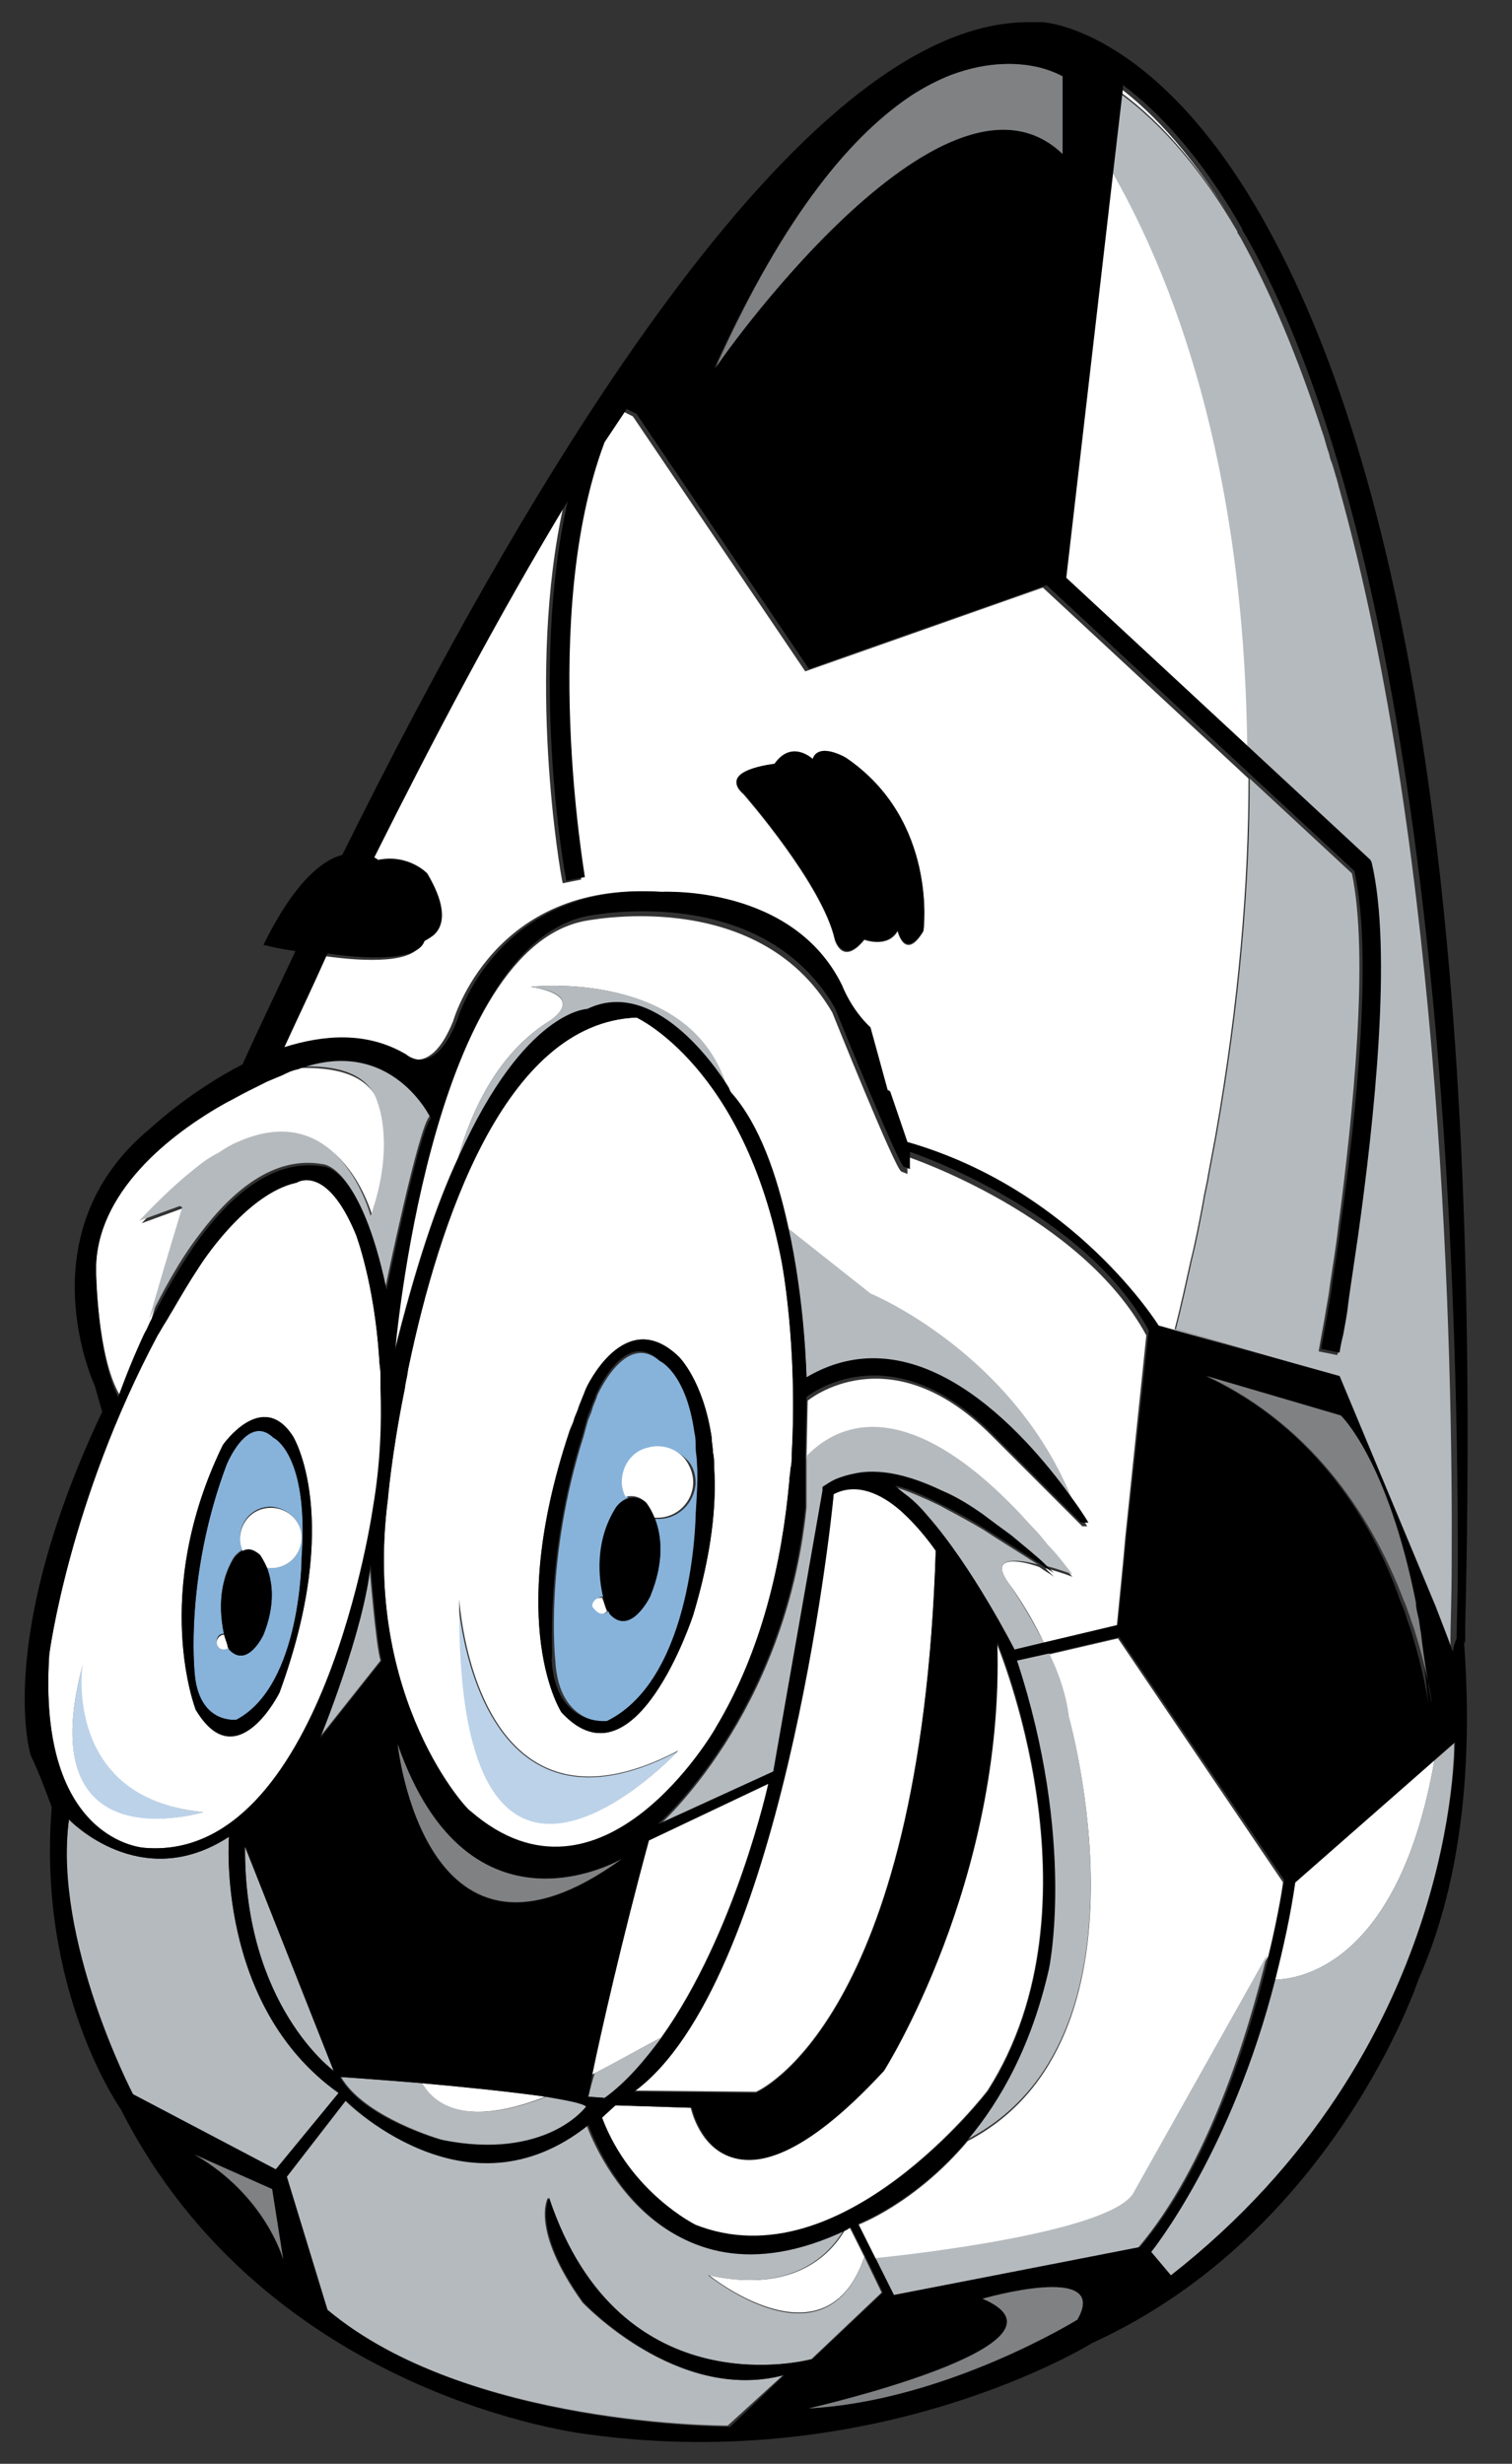
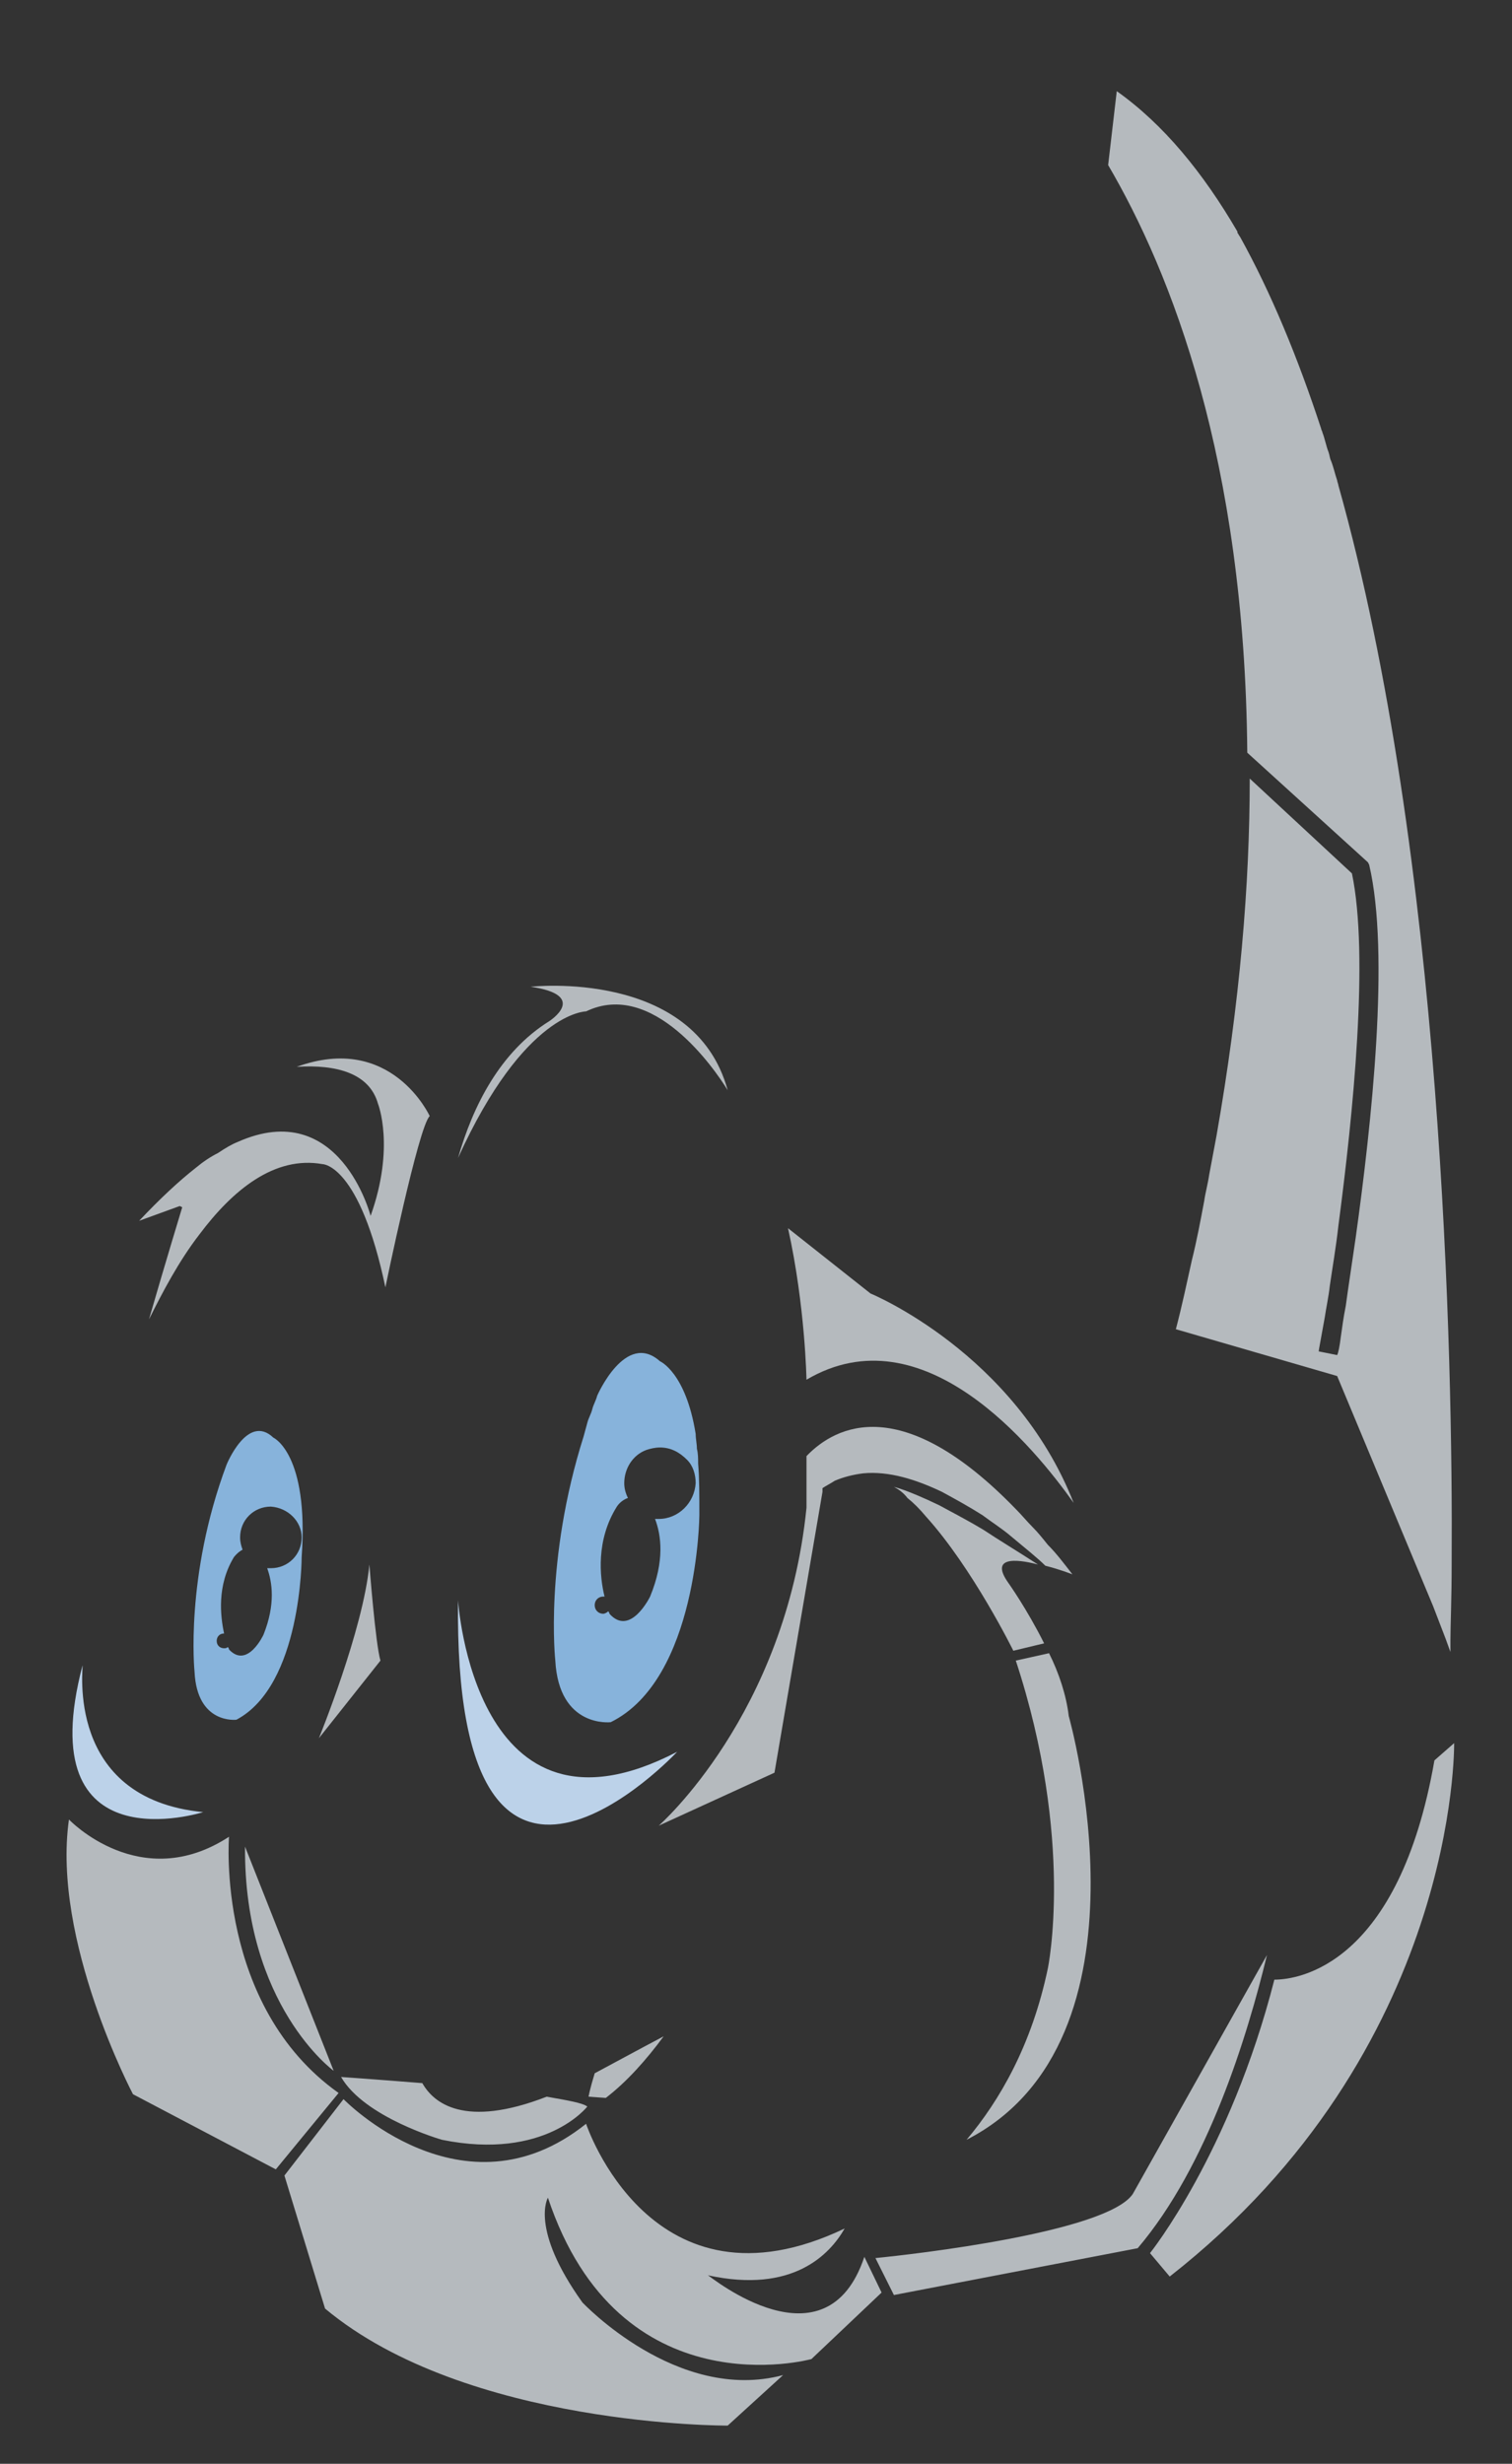
<svg xmlns="http://www.w3.org/2000/svg" version="1.1" id="Layer_3" x="0px" y="0px" width="122.8px" height="200px" viewBox="0 0 122.8 200" enable-background="new 0 0 122.8 200" xml:space="preserve">
  <rect x="0" y="0" width="122.8" height="200" fill="#333333" stroke="none" />
  <path id="color2" fill="#BCD2E9" d="M16.5,147.1c0,0-14.1,4.5-9.8-11.9C6.8,135.2,5.2,146,16.5,147.1z M37.2,129.9  c-0.4,31.8,17.8,12.3,17.8,12.3C38.5,150.8,37.2,129.9,37.2,129.9z" />
  <path id="color1" fill="#87B3DB" d="M56.7,118.8c0-0.4,0-0.8-0.1-1.2c0-0.4-0.1-0.8-0.1-1.2c-0.8-5-2.9-5.9-2.9-5.9  c-2.8-2.5-5.1,2.8-5.1,2.8c-0.1,0.4-0.3,0.7-0.4,1.1c-0.1,0.4-0.3,0.7-0.4,1.1c-0.1,0.4-0.2,0.7-0.3,1.1  c-3.2,10.1-2.3,18.2-2.3,18.2c0.3,5.5,4.5,5,4.5,5c7.1-3.5,7.2-16.8,7.2-16.8C56.8,121.3,56.8,120,56.7,118.8z M53.5,123.3  c-0.1,0-0.2,0-0.3,0c0.5,1.3,0.8,3.4-0.4,6.3c0,0-1.6,3.3-3.3,1.4c0,0,0-0.1-0.1-0.2c-0.1,0.1-0.3,0.2-0.4,0.2  c-0.4,0-0.7-0.3-0.7-0.7c0-0.4,0.3-0.7,0.7-0.7c0,0,0,0,0.1,0c-0.4-1.6-0.7-4.6,1-7.3c0,0,0.3-0.5,0.9-0.7c-0.2-0.4-0.3-0.8-0.3-1.2  c0-1.2,0.7-2.3,1.8-2.7c0.3-0.1,0.7-0.2,1.1-0.2c0.9,0,1.6,0.4,2.2,1c0.5,0.5,0.7,1.2,0.7,1.9C56.4,122,55.1,123.3,53.5,123.3z   M22.2,116.7c-2.1-2-3.8,2.2-3.8,2.2c-3.4,9.1-2.6,16.8-2.6,16.8c0.2,4.3,3.4,3.9,3.4,3.9c5.3-2.8,5.3-13.2,5.3-13.2  C25.1,118,22.2,116.7,22.2,116.7z M24.5,124.8c0,1.4-1.1,2.5-2.5,2.5c-0.1,0-0.2,0-0.3,0c0.4,1.1,0.7,2.9-0.3,5.4  c0,0-1.3,2.8-2.8,1.2c0,0,0-0.1-0.1-0.2c-0.1,0.1-0.2,0.1-0.3,0.1c-0.3,0-0.6-0.2-0.6-0.6c0-0.3,0.2-0.6,0.6-0.6c0,0,0,0,0,0  c-0.3-1.4-0.6-3.9,0.8-6.2c0,0,0.3-0.4,0.7-0.6c-0.1-0.3-0.2-0.6-0.2-1c0-1.4,1.1-2.5,2.5-2.5C23.4,122.4,24.5,123.5,24.5,124.8z" />
-   <path id="fill" fill="#FFFFFF" d="M101.4,61.1l-15.1-14l3.9-33.7C95.3,22.1,101.2,37.3,101.4,61.1z M100.6,18.8  c-3.5-6-6.9-9.6-9.7-11.7l0,0.3C94.6,10.1,97.8,14,100.6,18.8z M22.8,85.2c1.1-2.4,2.3-4.9,3.5-7.6c3.4,0.5,7.5,0.6,7.9-1.1  c0,0,3-0.7,0.2-5.4c0,0-1.5-1.6-4-1.1c0,0-0.1-0.1-0.3-0.2c4.7-9.4,10-19.5,15.7-28.9c-3.1,13.8-0.3,30-0.1,30.8l1.5-0.3  c0-0.2-3.7-21.2,1.6-35.3c0.6-0.9,1.2-1.8,1.8-2.7l0.8,0.4l14,20.7l19.3-6.8l0,0l16.7,15.5c0,8.6-0.8,18.2-2.7,29  c-0.2,1.1-0.4,2.1-0.6,3.2c-0.1,0.7-0.3,1.4-0.4,2.1c-0.3,1.6-0.6,3.2-1,4.8c-0.4,1.8-0.8,3.7-1.3,5.6l13.1,3.8l-14.7-4.1  c0,0-6.8-11-20.4-14.9l-1.4-4.1c-0.1-0.1-0.2-0.1-0.2-0.1l-1.4-5.1c-1.6-1.5-2.3-3.4-2.3-3.4c-4-8.2-14.6-7.6-14.6-7.6  c-13.5-0.9-16.7,10.5-16.7,10.5c-1.9,4.7-4.1,2.7-4.1,2.7C29.6,83.9,26.1,84.2,22.8,85.2z M60.4,64.5c0,0,6.4,7.3,7.4,11.8  c0,0,0.6,2.2,2.4,0c0,0,1.9,0.7,2.7-0.7c0,0,0.6,2.5,2.1,0c0,0,1.2-8.9-6.3-13.9c0,0-2.2-1.2-2.7,0.1c0,0-1.7-1.6-3.1,0.4  C62.9,62.1,58.2,62.6,60.4,64.5z M105.1,152.9c-0.4,2.8-0.9,5.4-1.6,7.8c2,0,10.1-1.2,13-17.8L105.1,152.9z M90.8,133l-5.6,1.3  c0.7,1.6,1.4,3.4,1.6,5.1c0,0,7.5,26.2-8.2,34.4c-4.3,5.1-8.9,6.8-8.9,6.8l1.4,2.8c3.1-0.3,18.8-2.1,20.9-5.2l11-19.4  c0.9-3.6,1.2-6,1.2-6L90.8,133z M52.4,121.9c0,0,0.4,0.5,0.7,1.3c0.1,0,0.2,0,0.3,0c1.6,0,2.9-1.3,2.9-2.9c0-0.7-0.3-1.4-0.7-1.9  c-0.5-0.6-1.3-1-2.2-1c-0.4,0-0.8,0.1-1.1,0.2c-1.1,0.4-1.8,1.5-1.8,2.7c0,0.4,0.1,0.8,0.3,1.2C51.3,121.4,51.8,121.4,52.4,121.9z   M81.9,128.5c0,0,1.6,2.1,2.9,4.9l5.9-1.4l0.5-5.1l0.1-1.1l0.1-1.1l1.7-16.3c-5.3-9.8-19.4-14.5-19.4-14.5v1.4c0,0,0,0-0.5-0.2  c-0.5-0.2-5.6-12.9-5.6-12.9c-6.1-10.5-20.3-7.4-20.3-7.4C34.9,77.5,32,109.8,32,109.8c1.7-6.8,3.4-12,5.2-15.8  c1.2-4.2,3.4-8.6,7.4-11.1c0,0,3.3-2-1.5-2.8c0,0,13.2-1.5,16,8.4c0.2,0.2,0.2,0.4,0.2,0.4c2.2,2.6,3.7,6.7,4.6,10.8l6.7,5.3  c0,0,11.7,4.9,16.5,17.1c0.8,1.1,1.2,1.8,1.2,1.8H88h-0.1l0,0l-7.4-7.4c-8.3-8.3-14.9-2.8-14.9-2.8l-0.1,4.7c2.4-2.5,7.8-5.2,17,4.3  c0.4,0.5,0.9,0.9,1.4,1.5c0.4,0.5,0.8,0.9,1.2,1.4c0.6,0.8,1.3,1.6,2,2.4c0,0-1-0.4-2.2-0.7c0.4,0.4,0.7,0.7,0.7,0.7  c-0.4-0.3-0.8-0.5-1.2-0.8C82.4,126.5,80.4,126.4,81.9,128.5z M48.9,131c0.2,0,0.3-0.1,0.4-0.2c-0.1-0.2-0.2-0.6-0.4-1.1  c0,0,0,0-0.1,0c-0.4,0-0.7,0.3-0.7,0.7C48.3,130.7,48.6,131,48.9,131z M38.2,147.2c0,0-8.8-9.2-6.7-25.5c0,0,0.3-3.6,1.3-8.6  c0.1-0.4,0.1-0.7,0.2-1.1c0.1-0.4,0.1-0.7,0.2-1.1c2.4-11.4,7.7-27.9,18.5-28.3c0,0,8.8,4,11.8,19.9c0,0,1.3,6.8,0.8,15.6  c0,0.4,0,0.8-0.1,1.1c0,0.4-0.1,0.7-0.1,1.1c-0.6,6.5-2.2,13.7-6,20C58.2,140.5,49,156.5,38.2,147.2z M46.2,116.3  C41,132,45.6,139,45.6,139c6,6.5,10.7-7.9,10.7-7.9c1.5-5,1.9-8.9,1.7-12c0-0.4,0-0.8-0.1-1.2c0-0.4-0.1-0.8-0.1-1.2  c-0.7-4.7-2.7-6.6-2.7-6.6c-4.4-4.2-7.5,2.6-7.5,2.6c-0.2,0.5-0.4,1-0.6,1.5c-0.1,0.4-0.3,0.7-0.4,1.1  C46.5,115.6,46.3,115.9,46.2,116.3z M55.1,142.1c-16.6,8.7-17.8-12.3-17.8-12.3C36.9,161.7,55.1,142.1,55.1,142.1z M80.2,169.7  c9.7-15.2,0.7-36.4,0.7-36.4c0.6,19.4-9.2,34.8-9.2,34.8c-13.3,14.2-15.6,3-15.6,3l-6.2-0.2l-1.1,1.1c2.2,6.1,7.6,8.7,7.6,8.7  C68.3,185.3,80.2,169.7,80.2,169.7z M44.3,170.2c-2.8-0.4-6.7-0.8-10.1-1.1C35.1,170.7,37.6,172.8,44.3,170.2z M68.7,180.9  c-1.2,2.1-4.2,5.3-11.1,3.8c0,0,9.5,7.7,12.6-1.5l-1.2-2.4C68.9,180.8,68.8,180.9,68.7,180.9z M22,122.4c-1.4,0-2.5,1.1-2.5,2.5  c0,0.4,0.1,0.7,0.2,1c0.4-0.2,0.8-0.2,1.4,0.3c0,0,0.3,0.4,0.6,1.1c0.1,0,0.2,0,0.3,0c1.4,0,2.5-1.1,2.5-2.5  C24.5,123.5,23.4,122.4,22,122.4z M18.2,132.7c-0.3,0-0.6,0.3-0.6,0.6c0,0.3,0.2,0.6,0.6,0.6c0.1,0,0.3-0.1,0.3-0.1  C18.5,133.5,18.3,133.1,18.2,132.7C18.2,132.7,18.2,132.7,18.2,132.7z M62.4,144.8l-9.7,4.6c-2.2,8.1-3.9,15.6-4.6,19  c1.6-0.8,3.7-2,5.6-3C59.7,157,62.4,144.8,62.4,144.8z M24.1,86.7c-0.4,0.1-0.8,0.3-1.3,0.5c0,0-0.5,0.2-1.2,0.5  c-0.4,0.2-1,0.5-1.6,0.8c-0.5,0.3-1.1,0.6-1.7,0.9C13.9,92,7.7,96.8,7.8,103.2c0,0,0.1,6.9,1.9,10c0,0,0.7-2.2,2.1-5.1  c0.2-0.3,0.3-0.7,0.5-1c1.3-4.6,2.7-9.1,2.7-9.1l-0.2,0.1l-3.3,1.2c1.7-1.8,3.2-3.2,4.6-4.3c0.6-0.5,1.2-0.9,1.8-1.2  c0.6-0.3,1.1-0.6,1.6-0.9c8.3-3.7,10.8,6,10.8,6c2-5.6,0.6-9.1,0.6-9.1C30,87.2,27.3,86.6,24.1,86.7z M31,112.7  c0.1,2.8,0,6.1-0.6,9.6c0,0-4.1,28.9-18.6,27.7c0,0-8.8-0.4-7.8-15.7c0,0,1.6-12.4,8.8-25.9c0.2-0.3,0.4-0.7,0.6-1  c0.2-0.3,0.4-0.7,0.6-1c0.7-1.2,1.4-2.4,2.2-3.6c0,0,3.7-5.9,7.9-6.8c0,0,2.4-1.6,4.8,4.2c0,0,1.5,3.9,1.9,10.1  c0,0.4,0.1,0.8,0.1,1.2C31,111.9,31,112.3,31,112.7z M16.5,147.1c-11.4-1.1-9.8-11.9-9.8-11.9C2.4,151.5,16.5,147.1,16.5,147.1z   M23.8,116.6c-2.5-3.9-5.7,0.7-5.7,0.7c-5.9,12.1-2.2,21.5-2.2,21.5c3.3,5.6,6.8-1.4,6.8-1.4C27.9,123.2,23.8,116.6,23.8,116.6z   M67.7,121.2c0,0,0,0,0,0.1c-0.3,2.4-4.3,39.7-16.2,48.4l9.9,0.1c0,0,13.4-5.6,14.6-44c0,0-1.2-1.8-2.9-3.3  C71.6,121.3,69.6,120.3,67.7,121.2z" />
  <path id="shadow" fill="#B5BABE" d="M70.2,183.2l1.4,2.9l-5.7,5.4c0,0-15.6,4.3-21.4-13.1c0,0-1.5,2.5,2.8,8.5c0,0,7.7,8.2,16.3,5.9  l-4.5,4.1c0,0-21.2,0.1-32.7-9.5l-3.3-10.8l4.8-6.2c0,0,9.7,10,19.7,2c0,0,5.3,16,21,8.5c-1.2,2.1-4.2,5.3-11.1,3.8  C57.7,184.8,67.1,192.5,70.2,183.2z M18.6,149.1c-7.2,4.7-13-1.4-13-1.4c-1.4,9.8,5.2,22.3,5.2,22.3l11.6,6.1l5.1-6.2  C17.5,162.8,18.6,149.1,18.6,149.1z M27.1,168.1l-7.2-18.2C19.8,162.8,27.1,168.1,27.1,168.1z M30,127c-0.5,5.3-4.1,14.1-4.1,14.1  l5-6.3C30.5,133.5,30,127,30,127z M118.1,141.5l-1.6,1.4c-2.9,16.6-11,17.8-13,17.8c-3.6,14.1-10.1,22.2-10.1,22.2l1.6,1.9  C118.5,166.4,118.1,141.5,118.1,141.5z M92,178.1c-2.1,3.1-17.8,4.9-20.9,5.2l1.5,3l19.8-3.8c5.7-6.7,8.9-17.2,10.5-23.8L92,178.1z   M86.8,139.3c-0.2-1.7-0.8-3.5-1.6-5.1l-2.7,0.6c4.8,14.6,2.6,25,2.6,25c-1.3,6.2-3.9,10.7-6.6,13.9  C94.3,165.6,86.8,139.3,86.8,139.3z M27.7,168.6c1.9,3.3,8.2,5.1,8.2,5.1c8.4,1.7,11.8-2.7,11.8-2.7c-0.4-0.3-1.6-0.5-3.3-0.8  c-6.7,2.6-9.2,0.5-10.1-1.1C30.6,168.8,27.7,168.6,27.7,168.6z M47.8,170.2l1.4,0.1c1.7-1.3,3.3-3.1,4.7-5c-1.9,1-4.1,2.2-5.6,3  C47.9,169.6,47.8,170.2,47.8,170.2z M66.8,121.1l0-0.3c0.3-0.2,0.7-0.4,1-0.6c0.7-0.3,1.5-0.5,2.3-0.6c2.1-0.2,4.3,0.5,6.4,1.5  c1.1,0.6,2.2,1.2,3.3,1.9c0.8,0.6,1.6,1.1,2.3,1.7c1.2,1,2.2,1.8,2.8,2.4c1.2,0.3,2.2,0.7,2.2,0.7c-0.7-0.9-1.3-1.7-2-2.4  c-0.4-0.5-0.8-1-1.2-1.4c-0.5-0.5-0.9-1-1.4-1.5c-9.2-9.5-14.6-6.8-17-4.3l0,0.3l0,1.1l0,1.1l0,1.7c-1.7,16.8-12,25.8-12,25.8  l9.4-4.3L66.8,121.1z M87.2,122C82.4,109.8,70.7,105,70.7,105l-6.7-5.3c1.4,6.3,1.5,12.3,1.5,12.3C75,106.4,84,117.5,87.2,122z   M47.6,82.1c5.4-2.6,10.4,4.6,11.5,6.4c-2.7-9.9-16-8.4-16-8.4c4.8,0.7,1.5,2.8,1.5,2.8c-4,2.5-6.2,6.9-7.4,11.1  C42.6,82.1,47.6,82.1,47.6,82.1z M14.8,98c0,0-1.4,4.6-2.7,9.1c1.1-2.2,2.4-4.7,4.1-6.9c2.7-3.6,6.1-6.4,10-5.7c0,0,3,0,5.1,10  c0,0,2.7-13.1,3.6-13.9c0,0-3.1-6.8-10.8-4c3.2-0.2,5.9,0.5,6.6,3c0,0,1.4,3.5-0.6,9.1c0,0-2.5-9.7-10.8-6c-0.5,0.2-1,0.5-1.6,0.9  c-0.6,0.3-1.2,0.7-1.8,1.2c-1.4,1.1-2.9,2.5-4.6,4.3l3.3-1.2L14.8,98z M75.2,123.1c3.8,4.2,7.1,10.9,7.1,10.9l2.5-0.6  c-1.4-2.8-2.9-4.9-2.9-4.9c-1.5-2.1,0.5-2,2.4-1.5c-1.7-1.1-3.2-2-4.4-2.8c-1.5-0.9-2.7-1.5-3.6-2c-2.7-1.3-3.7-1.5-3.7-1.5  c0.4,0.2,0.8,0.5,1.1,0.9C74.2,122,74.7,122.5,75.2,123.1z M111.1,70l0.1,0.2c1.7,7.2,0.2,21-1.1,30.3c-0.3,2.1-0.6,4-0.8,5.5  c-0.2,1-0.3,1.8-0.4,2.5c-0.1,0.8-0.2,1.3-0.3,1.5l-1.5-0.3c0-0.1,0.2-1.1,0.5-2.8c0.1-0.7,0.3-1.6,0.4-2.5c0.2-1.4,0.5-3.1,0.7-4.9  c1.2-9.1,2.5-21.9,1.1-28.6l-8.3-7.7c0,8.6-0.8,18.2-2.7,29c-0.2,1.1-0.4,2.1-0.6,3.2c-0.1,0.7-0.3,1.4-0.4,2.1  c-0.3,1.6-0.6,3.2-1,4.8c-0.4,1.8-0.8,3.7-1.3,5.6l13.1,3.8l7.8,18.7l0.5,1.3l0.5,1.3l0.4,1.1c0,0,0-0.3,0-1c0-1.1,0.1-3.3,0.1-6.2  c0,0,0,0,0-0.1c0.1-16.4-0.7-57.2-9.2-87.4c0-0.1-0.1-0.3-0.1-0.4c-0.2-0.6-0.3-1.1-0.5-1.6c-0.1-0.2-0.1-0.4-0.2-0.7  c-0.2-0.5-0.3-1.1-0.5-1.6c0-0.1-0.1-0.2-0.1-0.3c-1.9-5.8-4.1-11.1-6.6-15.6c-0.1-0.1-0.1-0.2-0.2-0.3c0,0,0,0,0-0.1  c-2.8-4.8-6-8.7-9.8-11.4l-0.7,6c5.1,8.7,11.1,23.9,11.3,47.7L111.1,70z" />
-   <path id="outline" d="M56.3,131.1c1.5-5,1.9-8.9,1.7-12c0-0.4,0-0.8-0.1-1.2c0-0.4-0.1-0.8-0.1-1.2c-0.7-4.7-2.7-6.6-2.7-6.6  c-4.4-4.2-7.5,2.6-7.5,2.6c-0.2,0.5-0.4,1-0.6,1.5c-0.1,0.4-0.3,0.7-0.4,1.1c-0.1,0.4-0.2,0.7-0.4,1.1C41,132,45.6,139,45.6,139  C51.6,145.5,56.3,131.1,56.3,131.1z M47.3,116.5c0.1-0.4,0.2-0.7,0.3-1.1c0.1-0.4,0.2-0.7,0.4-1.1c0.1-0.4,0.3-0.7,0.4-1.1  c0,0,2.3-5.4,5.1-2.8c0,0,2.2,0.9,2.9,5.9c0.1,0.4,0.1,0.8,0.1,1.2c0,0.4,0.1,0.8,0.1,1.2c0.1,1.2,0,2.6-0.1,4.2  c0,0-0.1,13.3-7.2,16.8c0,0-4.2,0.5-4.5-5C45,134.8,44.1,126.7,47.3,116.5z M49,129.7c-0.4-1.6-0.7-4.6,1-7.3c0,0,0.3-0.5,0.9-0.7  c0.4-0.2,1-0.2,1.6,0.3c0,0,0.4,0.5,0.7,1.3c0.5,1.3,0.8,3.4-0.4,6.3c0,0-1.6,3.3-3.3,1.4c0,0,0-0.1-0.1-0.2  C49.2,130.6,49.1,130.2,49,129.7z M22.7,137.4c5.2-14.2,1.1-20.8,1.1-20.8c-2.5-3.9-5.7,0.7-5.7,0.7c-5.9,12.1-2.2,21.5-2.2,21.5  C19.3,144.3,22.7,137.4,22.7,137.4z M18.4,118.9c0,0,1.7-4.2,3.8-2.2c0,0,2.9,1.3,2.3,9.7c0,0,0,10.4-5.3,13.2c0,0-3.1,0.4-3.4-3.9  C15.8,135.6,15,127.9,18.4,118.9z M18.2,132.7c-0.3-1.4-0.6-3.9,0.8-6.2c0,0,0.3-0.4,0.7-0.6c0.4-0.2,0.8-0.2,1.4,0.3  c0,0,0.3,0.4,0.6,1.1c0.4,1.1,0.7,2.9-0.3,5.4c0,0-1.3,2.8-2.8,1.2c0,0,0-0.1-0.1-0.2C18.5,133.5,18.3,133.1,18.2,132.7z M75,75.5  c-1.5,2.5-2.1,0-2.1,0c-0.9,1.5-2.7,0.7-2.7,0.7c-1.7,2.2-2.4,0-2.4,0c-1-4.5-7.4-11.8-7.4-11.8c-2.2-1.9,2.5-2.4,2.5-2.4  c1.4-2,3.1-0.4,3.1-0.4c0.5-1.4,2.7-0.1,2.7-0.1C76.2,66.6,75,75.5,75,75.5z M119,133.4l0-1.4c1.3-52.9-3.9-90.8-15.6-112.7  C94.5,2.5,85,1.8,84.6,1.8c-0.4,0-0.8,0-1.1,0c-18.6,0-40.8,37.5-55.7,67.6c-1.6,0.4-3.9,2.2-6.4,7.3c0,0,1.1,0.3,2.6,0.5  c-1.5,3.2-3,6.3-4.3,9.2c-4.3,2.2-7.5,5.2-7.5,5.2c-10.3,8.5-4.5,20.9-4.5,20.9l0.6,2.1c-8.8,18.6-5.8,27.9-5.8,27.9  c0.7,1.4,1.7,4.2,1.7,4.2c-1.2,14.9,5.6,24.5,5.6,24.5c11.9,23.5,37.9,26.4,37.9,26.4c23.8,3.3,41-7.4,41-7.4  c19.7-9,26.5-29.5,26.5-29.5c4.3-9.7,4.2-20.7,3.7-27.5L119,133.4z M74.1,7.7c1.1-0.7,2.1-1.2,3.1-1.6c3.2-1.2,5.7-1,7.3-0.6  c1.2,0.3,1.8,0.7,1.8,0.7v1.4v4.9C76.6,3.2,58,29.9,58,29.9C63.8,17.2,69.4,10.8,74.1,7.7z M7.8,103.2C7.7,96.8,13.9,92,18.4,89.5  c0.6-0.3,1.1-0.6,1.7-0.9c0.6-0.3,1.2-0.6,1.6-0.8c0.7-0.3,1.2-0.5,1.2-0.5c0.4-0.2,0.8-0.4,1.3-0.5c7.6-2.8,10.8,4,10.8,4  c-0.9,0.7-3.6,13.9-3.6,13.9c-2.1-10-5.1-10-5.1-10c-3.9-0.7-7.3,2.1-10,5.7c-1.6,2.2-3,4.7-4.1,6.9c-0.2,0.4-0.3,0.7-0.5,1  c-1.3,2.9-2.1,5.1-2.1,5.1C7.9,110.2,7.8,103.2,7.8,103.2z M97.9,111.7l10.9,3.2c0,0,3.8,3.7,6.1,15.2c0.1,0.4,0.2,0.8,0.2,1.2  c0.1,0.4,0.1,0.8,0.2,1.2c0.3,1.8,0.5,3.7,0.7,5.8c0,0-0.3-2.4-1.4-5.9c-0.1-0.4-0.3-0.8-0.4-1.2c-0.1-0.4-0.3-0.8-0.5-1.3  C111.6,123.8,106.9,115.9,97.9,111.7z M91.5,124.6l-0.1,1.1l-0.1,1.1l-0.5,5.1l-5.9,1.4l-2.5,0.6c0,0-3.4-6.7-7.1-10.9  c-0.5-0.6-1-1.1-1.5-1.5c-0.4-0.3-0.8-0.6-1.1-0.9c0,0,1,0.1,3.7,1.5c1,0.5,2.2,1.1,3.6,2c1.3,0.8,2.7,1.7,4.4,2.8  c0.4,0.3,0.8,0.5,1.2,0.8c0,0-0.2-0.2-0.7-0.7c-0.6-0.6-1.6-1.4-2.8-2.4c-0.7-0.5-1.5-1.1-2.3-1.7c-1-0.7-2.1-1.4-3.3-1.9  c-2.1-1-4.3-1.7-6.4-1.5c-0.8,0.1-1.6,0.3-2.3,0.6c-0.4,0.2-0.7,0.4-1,0.6l0,0.3l-4,22.8l-9.4,4.3c0,0,10.3-8.9,12-25.8l0-1.7l0-1.1  l0-1.1l0-0.3l0.1-4.7c0,0,6.6-5.4,14.9,2.8l7.4,7.4l0,0H88h0.4c0,0-0.4-0.7-1.2-1.8c-3.2-4.5-12.2-15.6-21.7-10  c0,0-0.1-6.1-1.5-12.3c-0.9-4.1-2.3-8.2-4.6-10.8c0,0-0.1-0.1-0.2-0.4c-1.1-1.8-6.1-9-11.5-6.4c0,0-5.1,0.1-10.4,11.9  c-1.8,3.9-3.5,9-5.2,15.8c0,0,2.8-32.3,15.4-35.2c0,0,14.2-3.1,20.3,7.4c0,0,5.1,12.6,5.6,12.9c0.5,0.2,0.5,0.2,0.5,0.2v-1.4  c0,0,14.1,4.7,19.4,14.5L91.5,124.6z M26,141.1c0,0,3.6-8.8,4.1-14.1c0,0,0.5,6.4,0.9,7.8L26,141.1z M27.1,168.1  c0,0-7.3-5.3-7.2-18.2L27.1,168.1z M34.2,169.1c3.4,0.3,7.3,0.7,10.1,1.1c1.7,0.3,2.9,0.5,3.3,0.8c0,0-3.3,4.5-11.8,2.7  c0,0-6.3-1.7-8.2-5.1C27.7,168.6,30.6,168.8,34.2,169.1z M31.5,121.7c0,0,0.3-3.6,1.3-8.6c0.1-0.4,0.1-0.7,0.2-1.1  c0.1-0.4,0.1-0.7,0.2-1.1c2.4-11.4,7.7-27.9,18.5-28.3c0,0,8.8,4,11.8,19.9c0,0,1.3,6.8,0.8,15.6c0,0.4,0,0.8-0.1,1.1  c0,0.4-0.1,0.7-0.1,1.1c-0.6,6.5-2.2,13.7-6,20c0,0-9.2,16-19.9,6.7C38.2,147.2,29.4,138,31.5,121.7z M32.3,141.6  c5.8,16.6,18.2,9.3,18.2,9.3C34.5,162.6,32.3,141.6,32.3,141.6z M48.1,168.4c0.7-3.4,2.4-10.9,4.6-19l9.7-4.6c0,0-2.6,12.1-8.6,20.5  c-1.4,1.9-2.9,3.7-4.7,5l-1.4-0.1C47.8,170.2,47.9,169.6,48.1,168.4z M73.1,122.6c1.7,1.5,2.9,3.3,2.9,3.3  c-1.2,38.4-14.6,44-14.6,44l-9.9-0.1c11.9-8.7,16-46,16.2-48.4c0-0.1,0-0.1,0-0.1C69.6,120.3,71.6,121.3,73.1,122.6z M50,170.9  l6.2,0.2c0,0,2.4,11.3,15.6-3c0,0,9.8-15.4,9.2-34.8c0,0,8.9,21.2-0.7,36.4c0,0-11.9,15.6-23.8,10.9c0,0-5.3-2.6-7.6-8.7L50,170.9z   M4,134.3c0,0,1.6-12.4,8.8-25.9c0.2-0.3,0.4-0.7,0.6-1c0.2-0.3,0.4-0.7,0.6-1c0.7-1.2,1.4-2.4,2.2-3.6c0,0,3.7-5.9,7.9-6.8  c0,0,2.4-1.6,4.8,4.2c0,0,1.5,3.9,1.9,10.1c0,0.4,0.1,0.8,0.1,1.2c0,0.4,0,0.8,0,1.2c0.1,2.8,0,6.1-0.6,9.6c0,0-4.1,28.9-18.6,27.7  C11.8,150,3,149.7,4,134.3z M5.6,147.7c0,0,5.8,6.1,13,1.4c0,0-1.1,13.7,8.9,20.8l-5.1,6.2L10.8,170C10.8,170,4.3,157.5,5.6,147.7z   M15.8,174.9l6.3,2.8l0.9,5.7C23,183.5,21.6,178.3,15.8,174.9z M59.3,197c0,0-21.2,0.1-32.7-9.5l-3.3-10.8l4.8-6.2  c0,0,9.7,10,19.7,2c0,0,5.3,16,21,8.5c0.1-0.1,0.2-0.1,0.3-0.2l1.2,2.4l1.4,2.9l-5.7,5.4c0,0-15.6,4.3-21.4-13.1  c0,0-1.5,2.5,2.8,8.5c0,0,7.7,8.2,16.3,5.9L59.3,197z M87.5,188.3c0,0-10.6,6.6-21.8,7.2c0,0,22.8-5.2,14.1-8.9  C79.8,186.6,90.2,183.6,87.5,188.3z M72.6,186.3l-1.5-3l-1.4-2.8c0,0,4.6-1.7,8.9-6.8c2.7-3.2,5.2-7.7,6.6-13.9c0,0,2.2-10.4-2.6-25  l2.7-0.6l5.6-1.3l13.4,19.7c0,0-0.4,2.4-1.2,6c-1.6,6.6-4.8,17.1-10.5,23.8L72.6,186.3z M95.1,184.7l-1.6-1.9c0,0,6.5-8,10.1-22.2  c0.6-2.4,1.2-5,1.6-7.8l11.4-10l1.6-1.4C118.1,141.5,118.5,166.4,95.1,184.7z M118,134.1l-0.4-1.1l-0.5-1.3l-0.5-1.3l-7.8-18.7  l-14.7-4.1c0,0-6.8-11-20.4-14.9l-1.4-4.1c-0.1-0.1-0.2-0.1-0.2-0.1l-1.4-5.1c-1.6-1.5-2.3-3.4-2.3-3.4c-4-8.2-14.6-7.6-14.6-7.6  c-13.5-0.9-16.7,10.5-16.7,10.5c-1.9,4.7-4.1,2.7-4.1,2.7c-3.2-1.9-6.7-1.6-9.9-0.6c1.1-2.4,2.3-4.9,3.5-7.6  c3.4,0.5,7.5,0.6,7.9-1.1c0,0,3-0.7,0.2-5.4c0,0-1.5-1.6-4-1.1c0,0-0.1-0.1-0.3-0.2c4.7-9.4,10-19.5,15.7-28.9  c-3.1,13.8-0.3,30-0.1,30.8l1.5-0.3c0-0.2-3.7-21.2,1.6-35.3c0.6-0.9,1.2-1.8,1.8-2.7l0.8,0.4l14,20.7l19.3-6.8l0,0l16.7,15.5  l8.3,7.7c1.5,6.7,0.2,19.5-1.1,28.6c-0.2,1.8-0.5,3.5-0.7,4.9c-0.1,1-0.3,1.8-0.4,2.5c-0.3,1.7-0.5,2.7-0.5,2.8l1.5,0.3  c0-0.1,0.1-0.7,0.3-1.5c0.1-0.6,0.3-1.5,0.4-2.5c0.2-1.5,0.5-3.4,0.8-5.5c1.3-9.3,2.8-23.1,1.1-30.3l-0.1-0.2l-9.6-8.9l-15.1-14  l3.9-33.7l0.7-6l0-0.3c2.8,2.1,6.3,5.7,9.7,11.7c0,0,0,0,0,0.1c0.1,0.1,0.1,0.2,0.2,0.3c16.2,28.4,17.3,87.2,17.3,107.7  c0,0,0,0,0,0.1c0,2.9-0.1,5.1-0.1,6.2C118,133.7,118,134.1,118,134.1z" />
-   <path id="highlight" fill="#808183" d="M50.5,150.9c-16,11.6-18.2-9.3-18.2-9.3C38.1,158.2,50.5,150.9,50.5,150.9z M79.8,186.6  c8.7,3.7-14.1,8.9-14.1,8.9c11.1-0.6,21.8-7.2,21.8-7.2C90.2,183.6,79.8,186.6,79.8,186.6z M15.8,174.9c5.8,3.3,7.2,8.5,7.2,8.5  l-0.9-5.7L15.8,174.9z M115.4,132.5c-0.1-0.4-0.1-0.8-0.2-1.2c-0.1-0.4-0.2-0.8-0.2-1.2c-2.3-11.6-6.1-15.2-6.1-15.2l-10.9-3.2  c9,4.2,13.7,12.1,16,18.2c0.2,0.4,0.3,0.8,0.5,1.3c0.1,0.4,0.3,0.8,0.4,1.2c1.1,3.5,1.4,5.9,1.4,5.9  C115.9,136.2,115.6,134.3,115.4,132.5z M86.3,12.5V7.6V6.2c0,0-0.7-0.4-1.8-0.7c-1.6-0.4-4.1-0.6-7.3,0.6c-1,0.4-2,0.9-3.1,1.6  c-4.7,3.1-10.3,9.4-16,22.2C58,29.9,76.6,3.2,86.3,12.5z" />
</svg>